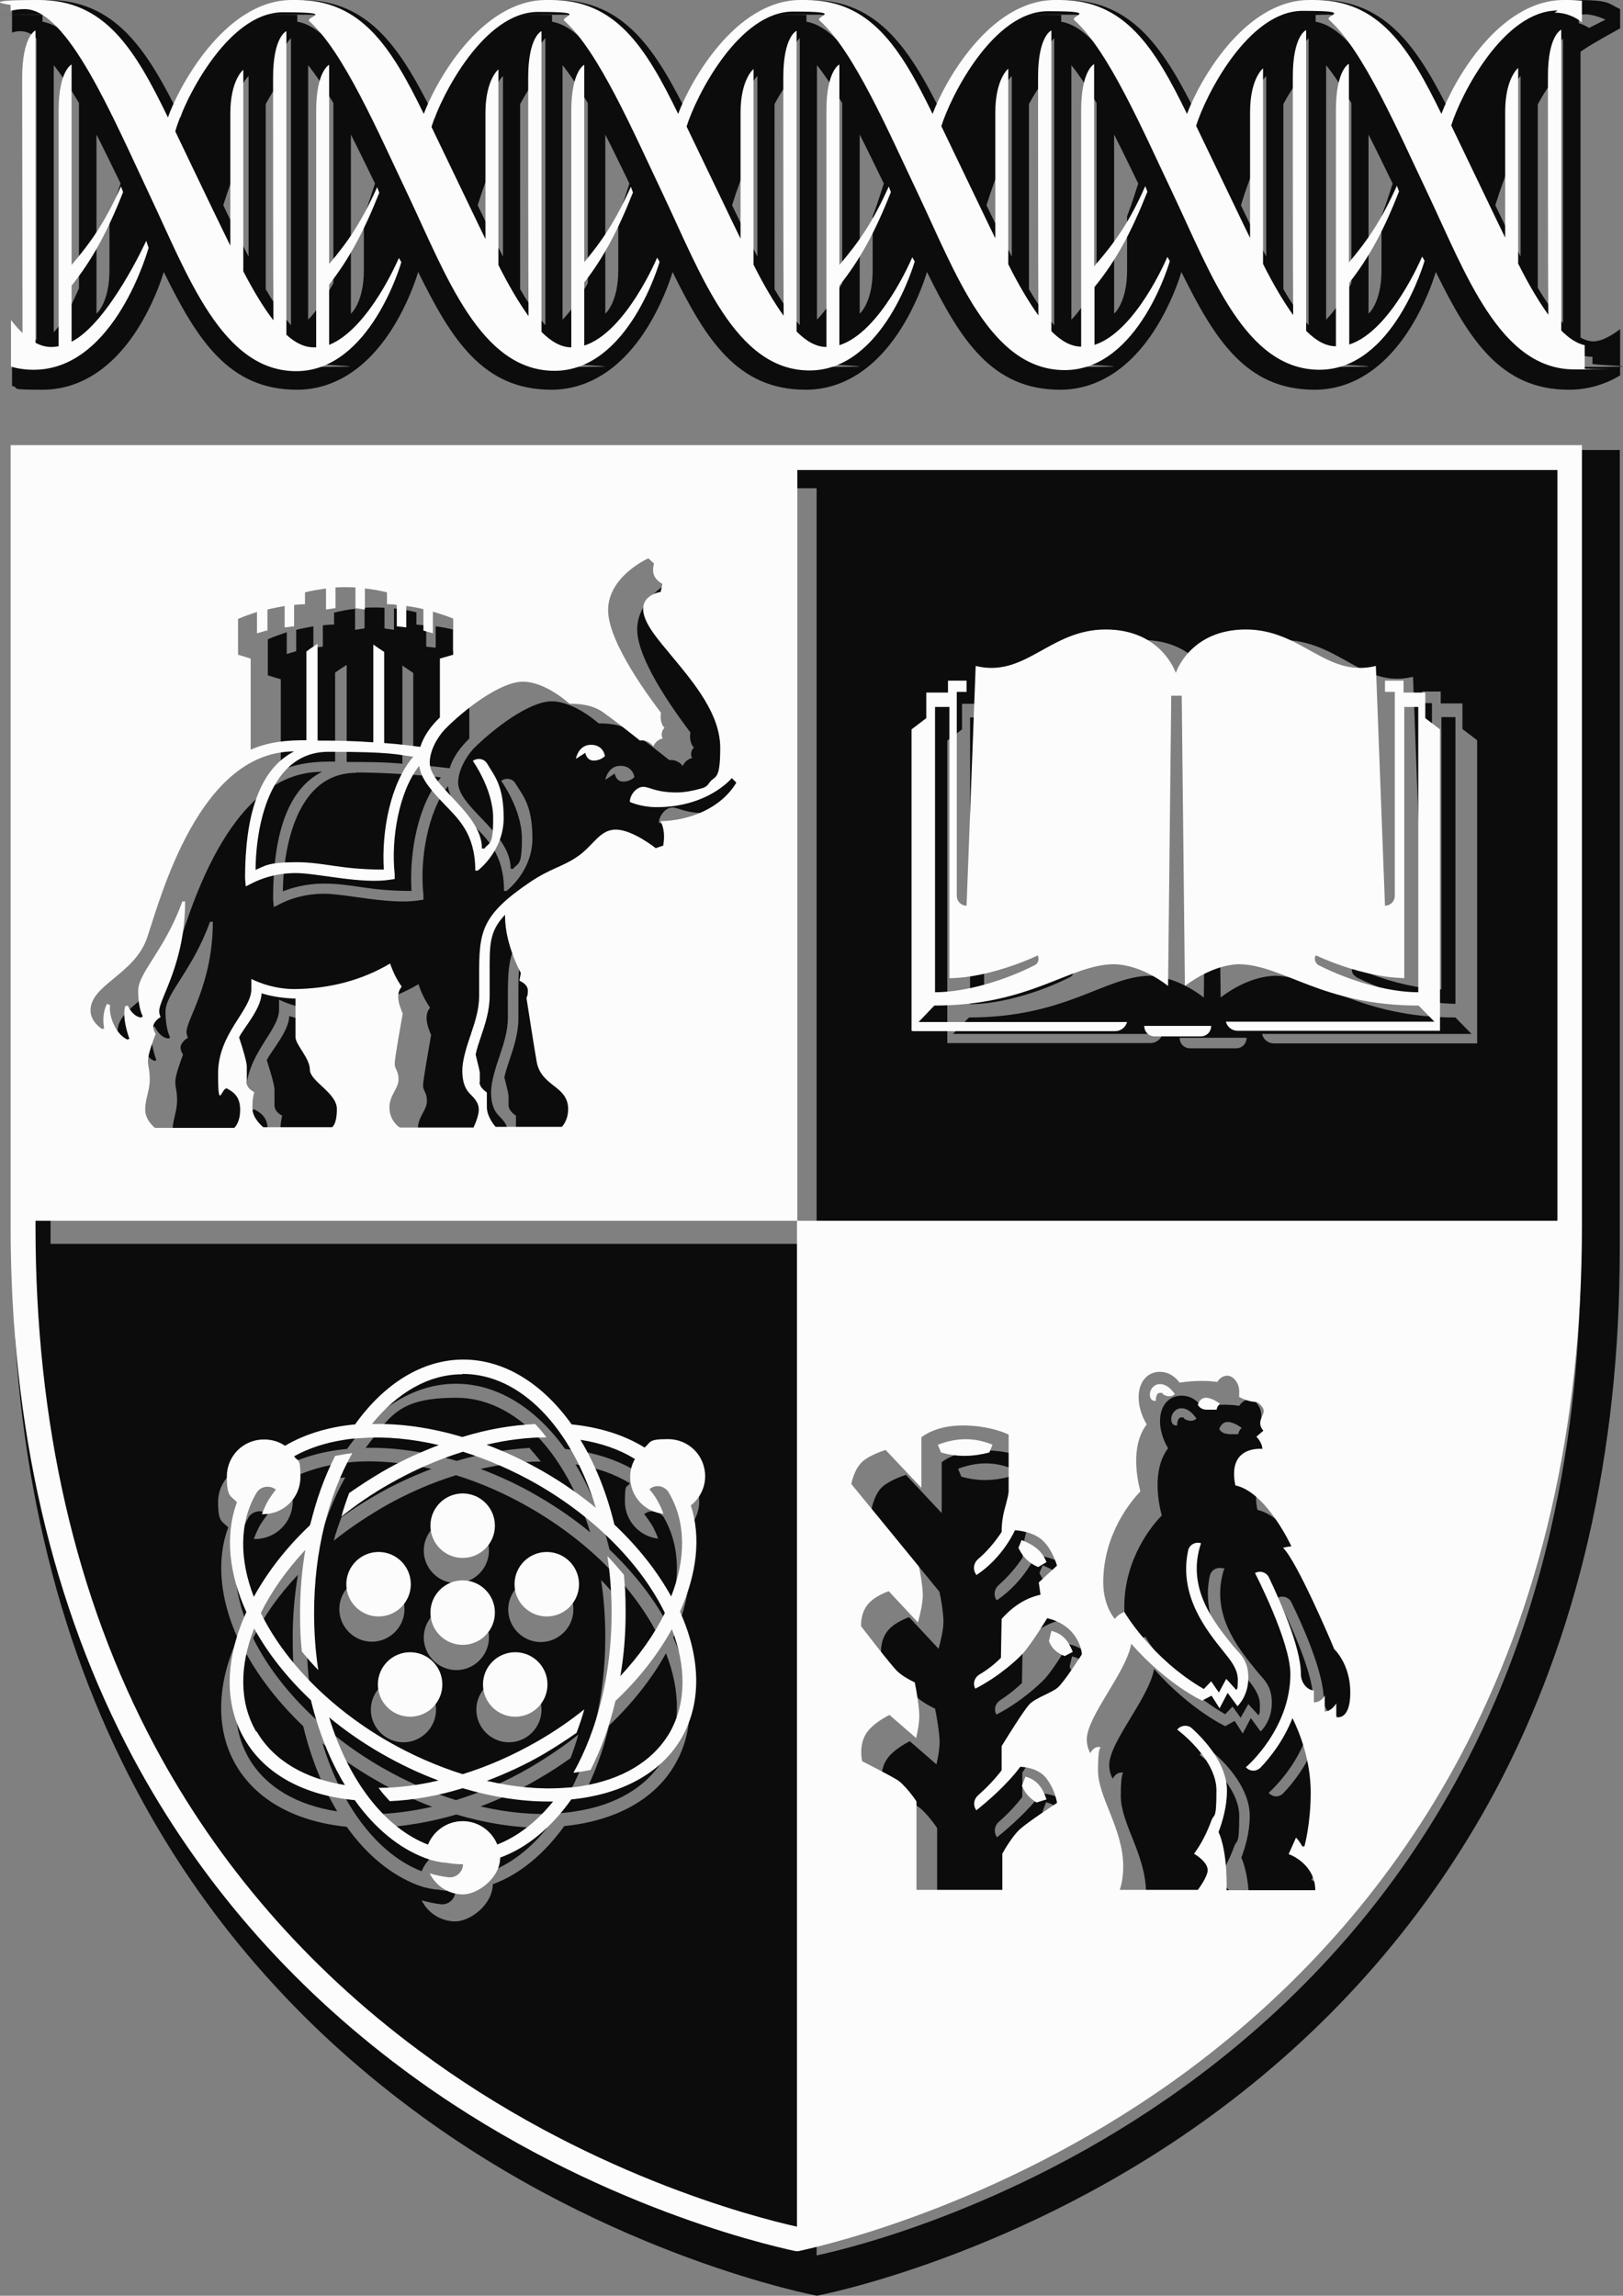
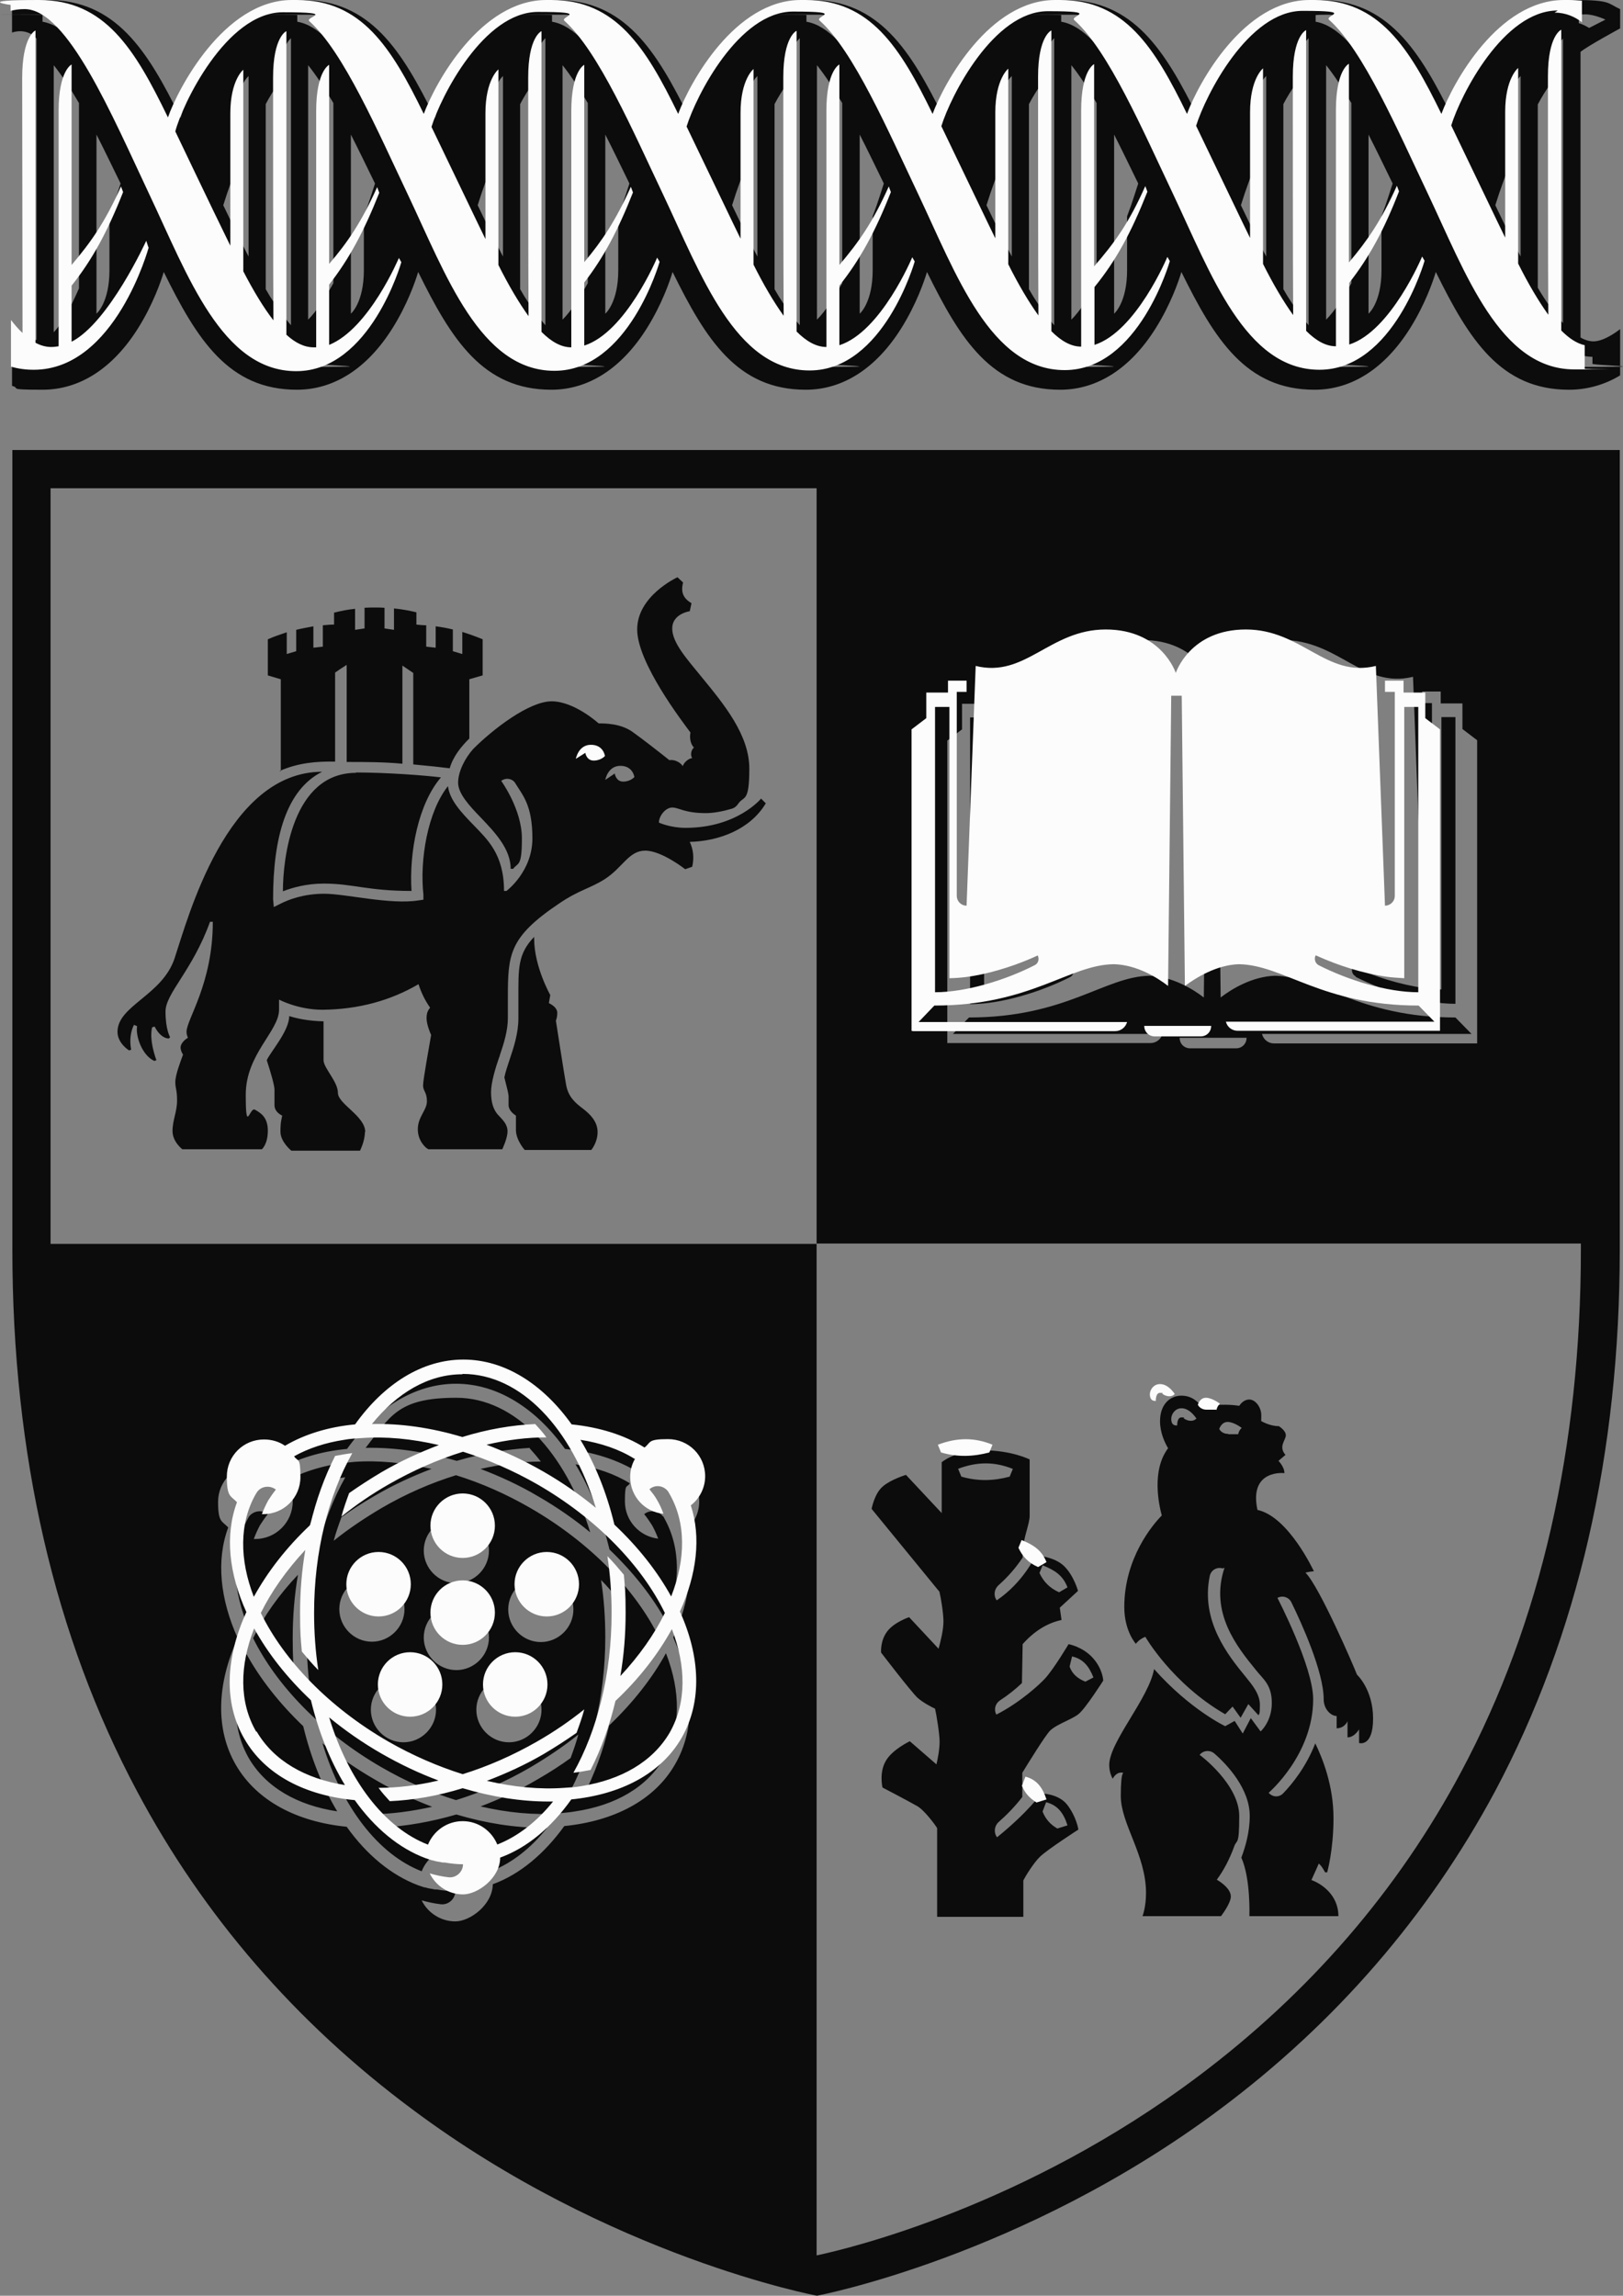
<svg xmlns="http://www.w3.org/2000/svg" version="1.1" viewBox="0 0 463.15 655">
  <rect x="0" y="0" width="463.15" height="655" fill="#808080" stroke="none" />
  <style>
    .crest_positive { fill: #0c0c0c; }
    .crest_negative { fill: #fdfcfc; }
    @media (prefers-color-scheme: dark) {
      .crest_positive { display: none; }
    }
    @media (prefers-color-scheme: light) {
      .crest_negative { display: none; }
    }
  </style>
  <path class="crest_positive" d="m104.13 323c0 2.6-1.4 5.3-1.4 5.3h-19.6s-3.1-2.5-3.1-5.4 0.3-3.4 0.5-4.6c-1-0.5-2.2-1.4-2.2-3v-4.4c0-1.2-1-4.7-2.2-8.4 0.9-2.2 6.4-8.3 6.4-12.6 1.9 0.6 5.2 1.4 9.8 1.5v11.1c0 2.2 4.1 6.1 4.1 9.3s7.8 6.6 7.8 11.2zm-24.4-103c5.4-2.4 10.7-2.8 15.9-2.7v-25.4c1.1-0.8 2.2-1.5 3.3-2.2v27.7c5.4 0 10.5 0 15.9 0.5v-28c1 0.7 2.1 1.4 3.1 2.1v26.1c4.4 0.4 8 0.8 10.4 1.1 1-3.4 3.2-6.1 5.6-8.5v-16.9l3.8-1.1v-10.3c-1.9-0.8-3.9-1.5-5.8-2.1v6.3l-2.7-0.8v-6.2c-1.6-0.4-3.3-0.7-4.9-0.9v6.1l-2.7-0.3v-6.1c-0.9 0-1.9-0.1-2.8-0.2v-3.5c-2.1-0.5-4.2-0.9-6.4-1.1v6.1l-2.7-0.4v-5.9c-1.9-0.1-3.8-0.1-5.7 0v5.9l-2.7 0.4v-6c-2 0.2-4 0.6-6 1.1v3.4c-1.1 0-2.1 0.1-3.2 0.2v6.1l-2.7 0.3v-6.1c-1.6 0.3-3.3 0.6-4.9 1v6.1l-2.7 0.8v-6.2c-1.8 0.6-3.6 1.2-5.4 2v10.3l3.7 1.1v26.2zm21.9 0.5c-18.3 0-20.9 24.7-20.9 33.8 2.6-1 6.6-2.2 11.7-2.2 8.2 0 12.5 2.1 25 2.1-0.7-11 1.9-24.8 8.4-32.4-4.8-0.6-15.6-1.4-24.3-1.4zm115.6 7.4 1.3 1.3c-4.4 7.4-13.3 10.8-21.7 11 1 2.1 1.3 4.5 0.7 7.1l-2 0.7s-6.7-5.3-11.4-5.3-6.4 4.8-11.5 8.1c-4.2 2.7-7.4 3.1-13.1 7-14.3 9.6-14.6 14.5-14.6 26.9v5.7c0 3.6-1.1 7.2-2.3 10.7 0 0.2-0.1 0.4-0.2 0.6-1 2.9-2.3 7.1-2.3 9.9s0.6 5.1 2.2 6.7c1.2 1.3 2.5 2.5 2.5 4.5s-1.5 5.1-1.5 5.1h-21.1l-0.3-0.2c-0.1 0-2.7-1.9-2.7-5.5s2.6-5.4 2.6-8-1.1-2.9-1.1-4.5 1.8-11.5 2.3-14.4c-0.4-0.9-1.3-3.1-1.3-4.8s0.5-2.3 1-3c-1.4-2-2.5-4.2-3.3-6.7-8 4.7-17.2 7.2-27.4 7.3-7 0-12.4-2.9-12.4-2.9v2.9c0 6.1-9.5 12.7-9.5 24.2s1.1 3.5 2.6 4.3c1.6 0.9 3.7 2.1 3.7 6s-1.7 5.3-1.7 5.3h-22.7s-2.8-2.1-2.8-5.2 1.3-5.5 1.3-8.7-0.5-3.3-0.5-5.3 1.5-5.9 2.2-7.8c-0.3-0.5-0.7-1.2-0.7-2.1s1-2.1 2.1-2.7c-0.2-0.5-0.4-1-0.4-1.7 0-3.6 7.5-13.7 7.5-31.4h-0.8c-5 13.9-12.7 20.4-12.7 25.6s1.3 7.3 1.3 7.3l-0.3 0.4c-1.6 0-3.1-1.4-4.1-3.4l-0.7 0.2s-1.1 2.9 1.2 9.4l-0.6 0.2c-3.7-1.7-5.4-7.5-4.9-9.9l-0.9-0.4c-1 2-1.3 4.5-0.8 7.1l-0.6 0.2s-3.3-2-3.3-5.3c0-7.5 12.8-10.4 16.3-21 3.8-11.4 14.8-53.2 42.1-53.2-10.2 5.1-14 18.7-14 36.3l0.2 2.3 2-1c2-1 6.3-2.8 12.4-2.8s18.8 3.2 26.9 1.9l1.4-0.2v-1.4c-1.1-10 1.2-23.7 7-31 0.5 4 3.8 7.5 7.3 11.1 3.8 4 8.7 8.2 8.7 18.8h0.7s7.4-5.5 7.4-15-2.8-12.3-4.8-15.6c-0.8-1.5-2.8-1.8-4.1-0.8 0 0 5.9 8.1 5.9 16.4s-1.1 6.8-2.5 8.7h-0.7c0-5.7-4.5-10.4-8.5-14.6-3.4-3.5-6.5-6.9-6.5-10s1.9-6.9 4.3-9.6c5.6-5.6 15.9-13.6 22.4-13.6s13.4 6.3 13.4 6.3c1.8 0 6.1 0 9.5 2.3 3.1 2.2 8.2 6.2 10.7 8.2 1.3-0.3 3.2 0.6 3.8 1.7 0.3-1 1.6-2.2 2.7-2.3-0.6-0.8-0.3-2.4 0.5-3-1-1-1.3-2.8-1-4.3-2.3-3.1-15.2-19.9-15.2-29.4s11.1-14.7 11.5-14.9l1.6 1.5c-0.7 2.7 0 4.5 2.4 5.9l-0.5 2.3c-0.2 0-5 0.8-5 4.9s4.1 8.6 8.5 14c6.3 7.7 13.5 16.4 13.5 26s-1.5 7.8-3 9.8c-0.5 0.7-1 1.4-2.2 1.7-2.4 0.7-5 1.2-7.2 1.2-6.1 0-7.7-1.6-9.6-1.6s-3.8 2.4-3.8 4.3c0 0 3.2 1.5 7.6 1.5 14.8 0 21.6-8.4 21.6-8.4zm-36.2-6.2s-0.4-3.2-4-3.2-4.3 4-4.3 4l2.7-1.8s0.3 2.3 2.4 2.3 3.2-1.3 3.2-1.3zm-14.7 94.6c-2.1-1.6-4.2-3.3-4.8-6.9-0.6-3.3-2.5-15.7-2.9-18.2 0.2-0.5 0.4-1.2 0.4-2.2 0-1.4-1.4-2.3-2.4-2.8l0.4-2.3s-4.6-8.1-4.6-16.1v-0.5c-4.7 4.9-4.5 9-4.5 17.5v5.8c0 4.1-1.3 8.2-2.5 11.7-0.6 1.8-1.2 3.6-1.5 5.1 0.7 2.7 1.2 4.8 1.2 5.3v2.6c0 1.4 1.3 2.5 2.1 3v4.1c0 2.9 2.5 5.7 2.5 5.7h19s1.8-2.1 1.8-5.1-2.1-5.1-4.2-6.7zm101.8 137.9-19.4-23.7s0.8-4.4 3.2-6.4c2.3-2 6.6-3.3 6.6-3.3l10.2 10.9v-14.5s3.8-3.4 11.9-3.4 13.2 2.6 13.2 2.6v16.1c0 1.1-0.4 2.5-0.8 4-0.6 2.1-1.2 4.5-1.2 7.9-2 3-4.3 5.6-6.9 7.9-1.2 1.1-1.5 2.9-0.5 4.3 7.7-5.2 11.1-12.8 11.1-12.8s5.2 0.2 8.1 3c2.8 2.7 4 7.1 4 7.1l-5.2 4.8 0.5 3.5c-4.2 0.9-7.9 3.3-11.1 6.9l-0.2 11.1c-1.9 1.8-3.9 3.4-6.2 4.9-1.4 0.9-1.9 2.6-1.1 4.1 7-3.6 12.4-8.7 13.8-10.2 2.6-2.8 6.8-9.9 6.8-9.9s4 0.7 6.9 3.9 3 6.5 3 6.5-5.1 8-7 9.5c-0.8 0.7-2.1 1.3-3.5 2-1.7 0.8-3.7 1.8-4.7 2.8-1.5 1.6-6 8.9-7.9 12v6.9c-2 2.6-4.3 5-6.8 7.2-1.2 1.1-1.4 3-0.4 4.3 9-7.3 12.6-12.5 12.6-12.5s4.9 0 7.4 3.2c2.7 3.5 3.2 7.1 3.2 7.1s-8.7 5.6-10.9 7.7c-1.8 1.7-4.2 5.6-4.8 6.8v10.4h-24.6v-25.3c-0.5-0.9-3.7-5.2-5.7-6.3-2.8-1.6-9.9-5.3-9.9-5.3s-1-4.2 0.9-7.5c1.8-3.3 6.9-5.7 6.9-5.7l7.6 6.6c0.4-1.7 0.9-4.3 0.9-6.5s-0.9-7.7-1.3-9.4c-1.1-0.5-3.4-1.7-5-3.1-1.9-1.8-10.4-12.9-10.4-12.9s-0.3-3.4 1.8-6.1c2-2.6 6.2-4 6.2-4l8.4 9c0.6-2.1 1.4-5.4 1.4-7.8s-0.8-7.1-1.1-8.2zm29.4 62.7c0.8 2 2.1 3.6 4.2 4.8l2.9-0.9c-1.2-3.8-3-5.8-6.1-6.6l-1 2.6zm7.7-41.4c0.7 2 2.2 3.4 4.5 4.3l2.3-1.2c-1.3-3.3-3-5.3-6.1-6zm-8.6-26.7c1.1 2.4 2.9 4.3 5.6 5.5l2.4-1.4c-1.3-3.4-3.6-4.9-7.1-6.3zm-23.2-29.7 0.9 2.2c4.8 1.4 9.4 1.2 13.8 0l0.9-2.2c-5.2-2.1-10.2-2.1-15.7 0zm-122.3-5.9c1.1 1.2 2.2 2.5 3.2 3.8-5.5 0-11.3 0.8-17.2 2.1 5.5 2.1 11 4.6 16.4 7.8 5.4 3.1 10.4 6.6 14.9 10.3-6.9-22.7-21.4-38.4-38.2-38.4s-18.8 5.3-25.9 14.3c8.1-0.2 17 1.1 26 3.7 7.2-2.1 14.2-3.3 20.9-3.7zm155-137.3c-2.1 1-4.4 1.9-6.6 2.7-6 2.1-12.4 3.6-18.7 3.8v-77.7h-4v81.8c8.9 0 20.2-3.5 28.5-7.7 1-0.5 1.4-1.8 0.9-2.8zm-235.8 196c-4.1 10.7-4.2 21.1 0.6 29.6 4.9 8.5 14 13.6 25.3 15.3-4.2-7-7.5-15.2-9.7-24.3-6.8-6.5-12.3-13.5-16.2-20.6zm316.5-193.2c8.3 4.2 19.4 7.7 28.5 7.7v-81.8h-4v77.7c-1.6 0-3.3-0.1-4.9-0.4-7-1-14-3.2-20.4-6.1-0.5 1-0.2 2.3 0.9 2.8zm-197.7 153.9c-1.2-1.6-3.7-1.9-5.3-0.6 0.8 1 1.5 2 2.2 3.1 0.7 1.2 1.3 2.6 1.8 3.9-5.3-0.6-9.5-5.1-9.5-10.6s0.5-3.7 1.4-5.2c-4.4-2.7-9.6-4.5-15.5-5.4 4.2 7 7.5 15.2 9.7 24.3 6.8 6.5 12.3 13.5 16.2 20.6 4.1-10.7 4.2-21.1-0.6-29.6-0.1-0.2-0.2-0.4-0.3-0.5zm-185.8-304.2h458.9v228.1c0 58.3-12 110.3-35.6 154.6-19 35.4-45.4 66-78.5 90.7-56.5 42.2-115 53.2-115 53.2s-59-11-115.5-53.2c-33.2-24.7-59.6-55.2-78.5-90.7-23.6-44.2-35.6-96.2-35.6-154.6v-228.1zm192.1 308.4c2.5-1.9 4.1-5 4.1-8.4 0-5.9-4.8-10.7-10.7-10.7s-4.9 0.9-6.7 2.4c-5.8-3.6-12.9-5.9-20.9-6.7-8.2-11.5-19.2-18.6-31.1-18.6s-22.8 7-31.1 18.6c-7.6 0.7-14.4 2.8-20.1 6.2-1.7-1.2-3.8-1.8-6-1.8-5.9 0-10.7 4.8-10.7 10.7s1.1 5.4 2.9 7.3c-3.5 9.4-2.3 20.5 2.7 31.6-5.9 12.9-6.5 25.9-0.5 36.2s17.5 16.2 31.6 17.6c5.7 8 12.7 13.8 20.4 16.7l1.8 0.6h0.2c0.6 0.2 1.1 0.3 1.7 0.4 0.4 0 0.8 0.2 1.2 0.2h0.5c1.7 0.3 3.5 0.5 5.2 0.5 0 2.2-2 4-4.2 3.7-1.8-0.2-3.6-0.6-5.4-1.1 1.7 3.5 5.4 6 9.6 6s10.6-4.7 10.7-10.6c7.7-2.8 14.7-8.7 20.4-16.6 14.1-1.4 25.7-7.3 31.6-17.6 6-10.3 5.3-23.3-0.5-36.2 4.8-10.6 6.1-21.3 3.1-30.5zm74.9-225.7v86.5h58c1.6 0 3-1.1 3.4-2.6h-59.8l4.6-4.7c27.7 0 38.7-11.7 51.5-11.9 6.5 0.2 12.4 3.8 15.5 6.2l0.9-83.2h3l0.9 83.2c3.1-2.4 9-6 15.5-6.2 12.8 0.2 23.8 11.9 51.5 11.9l4.6 4.7h-59.8c0.4 1.6 1.8 2.7 3.4 2.7h58v-86.5l-4.2-3.2v-7.3h-6.2v-3.4h-5.3v3.3h2.8v58.4c0 1.6-1.3 2.8-2.8 2.8l-2.6-68.7c-14.3 3.5-21.2-10.5-37.3-10.5s-20 12.4-20 12.4-4-12.4-20-12.4-23 13.9-37.3 10.5l-2.6 68.7c-1.6 0-2.8-1.3-2.8-2.8v-58.4h2.8v-3.2h-5.3v3.4h-6.2v7.3l-4.2 3.2zm66.3 85c0 1.7 1.3 3 3 3h13.1c1.7 0 3-1.3 3-3h-19.2zm-322.2 58.8h218.6v288.6c9.5-2 59.6-14.1 108.9-51.1 31.7-23.8 57-53 75.1-87 22.7-42.5 34.1-92.6 34.1-149v-1.6h-218.1v-215.5h-218.6v215.5zm115.8 162.8c-7.2 2.1-14.2 3.3-20.9 3.7-1.1-1.2-2.2-2.5-3.2-3.8 5.5 0 11.3-0.8 17.2-2.1-5.5-2.1-11-4.6-16.4-7.8-5.4-3.1-10.4-6.6-14.9-10.3 5.5 18.1 15.9 31.7 28.3 36.5 1.6-4 5.4-6.8 9.9-6.8s8.4 2.8 9.9 6.8c5.9-2.3 11.4-6.6 16-12.4h-1.4c-7.7 0-16.1-1.3-24.5-3.8zm59.9-45.8c4.1 10.7 4.2 21.1-0.6 29.6-4.9 8.5-14 13.6-25.3 15.3-1.6 0.3-3.3 0.4-5 0.6-6.8 0.5-14.3-0.2-22.1-2 5.5-2.1 11-4.6 16.4-7.8 3.3-1.9 6.4-3.9 9.3-6 0.8-2.2 1.6-4.4 2.2-6.7-4.1 3.3-8.7 6.4-13.6 9.3-7 4.1-14.2 7.2-21.3 9.4-7.1-2.2-14.2-5.3-21.3-9.4-17.1-9.9-29.9-23.3-36.6-36.8 3-6.2 7.3-12.3 12.8-18.1-1 5.8-1.5 11.9-1.5 18.1s0.2 7.4 0.5 11c1.5 1.8 3 3.6 4.7 5.3-0.8-5.2-1.2-10.7-1.2-16.4 0-17.6 4.2-33.7 11-45.8-1.7 0.2-3.3 0.5-4.9 0.8-3 5.9-5.4 12.6-7.2 19.8-6.8 6.5-12.3 13.5-16.2 20.6-4.1-10.7-4.2-21.1 0.6-29.6 0.1-0.2 0.2-0.4 0.3-0.5 1.3-1.6 3.7-1.9 5.3-0.6-0.8 1-1.5 2-2.2 3.1-0.7 1.3-1.3 2.6-1.8 4h0.4c5.9 0 10.7-4.8 10.7-10.7s-0.7-4.2-1.8-5.9c4.2-2.3 9-3.9 14.3-4.8 1.6-0.3 3.3-0.4 5-0.6 6.8-0.5 14.3 0.2 22.1 2-5.5 2.1-11 4.6-16.4 7.8-3.3 1.9-6.4 3.9-9.3 6-0.8 2.2-1.6 4.4-2.2 6.7 4.1-3.3 8.7-6.4 13.6-9.3 7-4.1 14.2-7.2 21.3-9.4 7.1 2.2 14.2 5.3 21.3 9.4 17.1 9.9 29.9 23.3 36.6 36.8-3 6.2-7.3 12.3-12.8 18.1 1-5.8 1.5-11.9 1.5-18.1s-0.2-7.4-0.5-11c-1.5-1.8-3-3.6-4.7-5.3 0.8 5.2 1.2 10.7 1.2 16.3 0 17.6-4.2 33.7-11 45.8 1.7-0.2 3.3-0.5 4.9-0.8 3-5.9 5.5-12.6 7.2-19.8 6.8-6.5 12.3-13.5 16.2-20.6zm-69.2-29.5c0 5.1 4.2 9.3 9.3 9.3s9.3-4.2 9.3-9.3-4.2-9.3-9.3-9.3-9.3 4.2-9.3 9.3zm-14.8 26c5.1 0 9.3-4.2 9.3-9.3s-4.2-9.3-9.3-9.3-9.3 4.2-9.3 9.3 4.2 9.3 9.3 9.3zm18.3 19.4c0-5.1-4.2-9.3-9.3-9.3s-9.3 4.2-9.3 9.3 4.2 9.3 9.3 9.3 9.3-4.2 9.3-9.3zm15.1-20.6c0-5.1-4.2-9.3-9.3-9.3s-9.3 4.2-9.3 9.3 4.2 9.3 9.3 9.3 9.3-4.2 9.3-9.3zm15 20.6c0-5.1-4.2-9.3-9.3-9.3s-9.3 4.2-9.3 9.3 4.2 9.3 9.3 9.3 9.3-4.2 9.3-9.3zm9.1-28.6c0-5.1-4.2-9.3-9.3-9.3s-9.3 4.2-9.3 9.3 4.2 9.3 9.3 9.3 9.3-4.2 9.3-9.3zm287.4-444.5v81.6c1.2 0.7 2.5 1.1 3.7 1.1 3.3 0 7.6-3.5 7.6-3.5v13.2c-4.4 2.7-9.5 4.1-14.6 4.1-19.5 0-28.5-14.3-38-33.6-0.8 2.7-3.1 9.3-7.3 16-7.2 11.5-16.7 17.6-27.3 17.6-19.5 0-28.5-14.3-38-33.6-0.8 2.7-3.1 9.3-7.3 16-7.2 11.5-16.7 17.6-27.3 17.6-19.5 0-28.5-14.3-38-33.6-0.8 2.7-3.1 9.3-7.3 16-7.2 11.5-16.7 17.6-27.3 17.6-19.5 0-28.5-14.3-38-33.6-0.8 2.7-3.1 9.3-7.3 16-7.2 11.5-16.7 17.6-27.3 17.6-19.5 0-28.5-14.3-38-33.6-0.8 2.7-3.1 9.3-7.3 16-7.2 11.5-16.7 17.6-27.3 17.6-19.5 0-28.5-14.3-38-33.6-0.8 2.7-3.1 9.3-7.3 16-7.2 11.5-16.7 17.6-27.3 17.6-10.6 0-6-0.4-8.7-1.1v-15.3s3.4 1.9 7 2.2v-86c-3-3.3-7-1.7-7-1.7v-7.3c3.2-1.3 6.6-2 10.1-2 19.5 0 28.5 14.3 38 33.6 0.8-2.7 3.1-9.3 7.3-16 7.2-11.5 16.7-17.6 27.3-17.6 19.5 0 28.5 14.3 38 33.6 0.8-2.7 3.1-9.3 7.3-16 7.2-11.5 16.7-17.6 27.3-17.6 19.5 0 28.5 14.3 38 33.6 0.8-2.7 3.1-9.3 7.3-16 7.2-11.5 16.7-17.6 27.3-17.6 19.5 0 28.5 14.3 38 33.6 0.8-2.7 3.1-9.3 7.3-16 7.2-11.5 16.7-17.6 27.3-17.6 19.5 0 28.5 14.3 38 33.6 0.8-2.7 3.1-9.3 7.3-16 7.2-11.5 16.7-17.6 27.3-17.6 19.5 0 28.5 14.3 38 33.6 0.8-2.7 3.1-9.3 7.3-16 7.2-11.5 16.7-17.6 27.3-17.6s9.5 0.9 13.2 2.6v5.5s-9.4 5.1-11.3 6.7zm-12.2 67.4c2.3 3.9 4.8 7.4 7.2 10.1v-81.2s-3.7 3.1-3.7 12.4v0.7c-1.2 1.7-2.4 3.6-3.5 5.7v52.4zm-12.1-23.5c2.1 4.3 4.5 9.5 7.2 14.6v-51.5s-3.7 3.1-3.7 12.4v14.4c-0.9 2.3-1.7 4.6-2.4 6.6l-1.1 3.4zm-60.5 23.9c3 5.4 7.2 10.3 7.2 10.3v-81.9s-3.7 3.1-3.7 12.4v0.7c-1.2 1.7-2.4 3.6-3.5 5.7zm-12.1-23.9c2.2 4.6 4.7 9.8 7.2 14.6v-51.5s-3.7 3.1-3.7 12.4v14.4c-0.9 2.3-1.7 4.6-2.4 6.6l-1.1 3.4zm-60.5 23.9c3 5.4 7.2 10.3 7.2 10.3v-81.9s-3.7 3.1-3.7 12.4v0.7c-1.2 1.7-2.4 3.6-3.5 5.7zm-12.1-23.9c2.2 4.6 4.7 9.8 7.2 14.6v-51.5s-3.7 3.1-3.7 12.4v14.4c-0.9 2.3-1.7 4.6-2.4 6.6l-1.1 3.4zm-60.5 23.9c3 5.4 7.2 10.3 7.2 10.3v-81.9s-3.7 3.1-3.7 12.4v0.7c-1.2 1.7-2.4 3.6-3.5 5.7zm-12.1-23.9c2.2 4.6 4.7 9.8 7.2 14.6v-51.5s-3.7 3.1-3.7 12.4v14.4c-0.9 2.3-1.7 4.6-2.4 6.6l-1.1 3.4zm-60.5 23.9c3 5.4 7.2 10.3 7.2 10.3v-81.9s-3.7 3.1-3.7 12.4v0.7c-1.2 1.7-2.4 3.6-3.5 5.7zm-12.1-23.9c2.2 4.6 4.7 9.8 7.2 14.6v-51.5s-3.7 3.1-3.7 12.4v14.4c-0.9 2.3-1.7 4.6-2.4 6.6l-1.1 3.4zm-60.5 23.9c3 5.4 7.2 10.3 7.2 10.3v-81.9s-3.7 3.1-3.7 12.4v0.7c-1.2 1.7-2.4 3.6-3.5 5.7zm-12.1-23.9c2.2 4.6 4.7 9.8 7.2 14.6v-51.5s-3.7 3.1-3.7 12.4v14.4c-0.9 2.3-1.7 4.6-2.4 6.6l-1.1 3.4zm-45.6 42.5c-1.3 0.2-2.8 0.4-4.3 0.4-2.7 0-5.1-0.6-6.8-1.1v3.9s2.7 0.7 4.8 0.7c3.5 0 6.1-1.7 6.1-1.7v-2.1zm4.4-71.7c-2.4-4.1-4.8-7.8-7.2-10.8v76.2c2.5-2.6 4.9-7.3 7.2-12.5zm11.9 23c-2.3-4.7-4.6-9.5-6.9-14v51.1s3.7-3.1 3.7-12.4v-15.4c0.8-2.1 1.5-4.1 2.1-6l1.1-3.4zm56.7 49.4c-27.1 0-41.9-97.6-75.5-97.6s-2.4 0-3.5 0.1v1.9c24.6 4.1 42.3 98.5 72.8 98.5 30.5 0 4.5-0.4 6.2-1zm4-72.4c-2.4-4.1-4.8-7.8-7.2-10.8v72.6c2.4-2.4 4.8-6.1 7.2-10.4v-51.5zm11.9 23c-2.3-4.7-4.6-9.5-6.9-14v51.1s3.7-3.1 3.7-12.4v-15.4c0.8-2.1 1.5-4.1 2.1-6l1.1-3.4zm56.8 49.4c-27.1 0-41.9-97.6-75.5-97.6-33.6 0-2.4 0-3.5 0.1v1.9c24.6 4.1 42.3 98.5 72.8 98.5s4.5-0.4 6.2-1zm3.9-72.4c-2.4-4.1-4.8-7.8-7.2-10.8v72.6c2.4-2.4 4.8-6.1 7.2-10.4v-51.5zm11.9 23c-2.3-4.7-4.6-9.5-6.9-14v51.1s3.7-3.1 3.7-12.4v-15.4c0.8-2.1 1.5-4.1 2.1-6l1.1-3.4zm56.9 49.4c-27.1 0-41.9-97.6-75.5-97.6s-2.4 0-3.5 0.1v1.9c24.6 4.1 42.3 98.5 72.8 98.5s4.5-0.4 6.2-1zm3.8-72.4c-2.4-4.1-4.8-7.8-7.2-10.8v72.6c2.4-2.4 4.8-6.1 7.2-10.4v-51.5zm11.9 23c-2.3-4.7-4.6-9.5-6.9-14v51.1s3.7-3.1 3.7-12.4v-15.4c0.8-2.1 1.5-4.1 2.1-6l1.1-3.4zm56.9 49.4c-27.1 0-41.9-97.6-75.5-97.6s-2.4 0-3.5 0.1v1.9c24.6 4.1 42.3 98.5 72.8 98.5s4.5-0.4 6.2-1zm3.8-72.4c-2.4-4.1-4.8-7.8-7.2-10.8v72.6c2.4-2.4 4.8-6.1 7.2-10.4v-51.5zm11.9 23c-2.3-4.7-4.6-9.5-6.9-14v51.1s3.7-3.1 3.7-12.4v-15.4c0.8-2.1 1.5-4.1 2.1-6l1.1-3.4zm57 49.4c-27.1 0-41.9-97.6-75.5-97.6s-2.4 0-3.5 0.1v1.9c24.6 4.1 42.3 98.5 72.8 98.5s4.5-0.4 6.2-1zm3.8-72.4c-2.4-4.1-4.8-7.8-7.2-10.8v72.6c2.4-2.4 4.8-6.1 7.2-10.4v-51.5zm11.8 23c-2.3-4.7-4.6-9.5-6.9-14v51.1s3.7-3.1 3.7-12.4v-15.4c0.8-2.1 1.5-4.1 2.1-6l1.1-3.4zm-18.5-48.2c-1.3 0-2.4 0-3.5 0.1v1.9c24.6 4.1 42.3 98.5 72.8 98.5s4.5-0.4 6.2-1v-1.9c-27.1 0-41.9-97.6-75.5-97.6zm74.5 3.8 4.7-2.4s-3.1-1.5-5.7-1.5-1.9 0.2-1.9 0.2v2.3c1 0.3 2 0.8 3 1.4zm-104.5 439.5c-1.6-0.5-3.3 0.4-3.7 2.1-2.7 12.9 5.3 22.8 10.3 28.9 1.7 2.1 4 4.8 4 7.9s-0.2 2.4-0.4 3l-2.9-3.2-2.2 3.9-2.3-3.2-2.1 2.2c-15.1-8.7-22.8-22.1-22.8-22.1-1 0.4-1.9 1-2.7 2 0 0-3.3-3.6-3.3-10.5 0-14 8.2-23.6 10.7-26.1-0.8-3-3-12.8 1.8-19.2-0.9-1.5-2.3-4.4-2.3-7.7 0-5 3-7.3 6.1-7.3s4.8 1.9 5.8 3.1c0 0 5.6-1 10.7-0.2 0.3-0.4 1.2-1.8 2.9-1.8s3.4 2.2 3.4 4.5-0.1 1.6-0.1 1.6 2.4 1.5 5.1 1.5c0 0 2 1.2 2 2.6s-2.2 3.2-0.1 5.6l-2 1.7s1.7 1.7 1.7 3.5c0 0-10.2-1.2-7.7 10.5 8.9 1.9 16.1 17.5 16.1 17.5s-1.3 0.1-2.4 0.4c3.9 3.8 13.8 26.7 14.7 29.1 0 0 4.6 4.2 4.6 12.5s-4 7-4 7v-3.9s-1.3 2.3-3.3 2.3v-4.6s-0.8 2-3.1 2v-3.5c-1.6 0-3.7-1.9-3.7-4.8 0-7.8-6.3-21.7-9.2-27.6-0.7-1.5-2.5-2.1-4-1.3 0 0 10.2 19.6 10.2 28.9 0 15.8-12.6 26.6-12.7 26.7 1.1 1.3 3 1.4 4.2 0.1 2.5-2.6 6.5-7.5 9.1-14.2 2.1 4.3 5.2 12.1 5.2 21.3s-1.8 15.5-1.8 15.5h-0.6s-0.9-1.8-1.8-2.5c0 0-0.9 2.1-2.1 4.7 2.8 1 7.7 4.2 7.7 10.3h-25.4s0.4-10.7-2.3-16.7c1.1-2.9 2.4-7.2 2.4-11.9 0-7.7-6.4-14.6-10.1-17.8-1.3-1.1-3.2-0.9-4.2 0.4 0.1 0 11.3 8.4 11.3 17.4s-0.7 6.4-1.5 8.9c-1.3 3.5-2.9 6.6-4.9 9.3 1.7 1 4 2.8 4 4.8s-2.8 5.6-2.8 5.6h-22.4s1-2.5 1-6.6c0-10.9-7.2-19.7-7.2-27.7s1-6.5 1-6.5c-2.2-0.8-3.3 1.6-3.3 1.6s-1-1.6-1-3.9c0-6.6 11.3-19 12.8-27.4 10.3 11.6 20.3 16.3 20.3 16.3l2.7-1.5 2.3 3.6 2.3-4.4 2.8 3.8s3.2-2.8 3.2-8.1-2.5-6.8-4.6-9.5c-5.3-6.5-13.2-16.3-8.9-29.1zm-7.6-42.9c-1-1.4-2.4-2.8-4.2-2.8s-2.9 1.7-2.9 3 0.5 2 1.7 1.9c0 0-0.1-2.3 1.2-2.3s0.5 0.1 0.7 0.3c1.1 0.8 2.7 1 3.6 0zm9.2 4.6h2.8c0.2-0.8 0.4-1.2 1-1.8 0 0-2.2-1.7-4-1.7s-2.4 2-2.4 2 0.6 1.4 2.5 1.4z" />
  <g class="crest_negative" transform="translate(-220.97 -224.1)">
-     <path class="st0" d="m224 573.9c0 57.4 11.8 108.4 35 151.8 18.6 34.7 44.5 64.6 77 88.8 50.1 37.4 102.2 49.8 112.1 51.9h0.3 0.3c9.8-2.1 61.4-14.5 111.7-51.9 32.5-24.2 58.4-54.1 77-88.8 23.2-43.4 35-94.5 35-151.8v-222.8h-448.4zm275.6 99.6c7.7-5.1 11-12.8 11-12.8s5.1 0.2 8 3c2.8 2.7 4 7.1 4 7.1l-5.2 4.8 0.5 3.5c-4.2 0.9-7.9 3.3-11.1 6.9l-0.2 11.1c-1.8 1.8-3.8 3.4-6.2 4.8-1.4 0.9-1.9 2.6-1.1 4 7-3.6 12.3-8.6 13.7-10.2 2.5-2.8 6.8-9.9 6.8-9.9s4 0.7 6.9 3.8c2.9 3.2 3 6.5 3 6.5s-5.1 8-6.9 9.5c-0.8 0.7-2.1 1.3-3.5 2-1.7 0.8-3.7 1.8-4.6 2.8-1.5 1.6-6 8.8-7.9 11.9v6.9c-2 2.6-4.3 5-6.8 7.2-1.2 1.1-1.4 2.9-0.4 4.2 9-7.2 12.5-12.4 12.5-12.4s4.9 0 7.4 3.2c2.7 3.5 3.1 7.1 3.1 7.1s-8.6 5.6-10.8 7.7c-1.8 1.7-4.2 5.6-4.8 6.8v10.3h-24.5v-25.2c-0.5-0.9-3.7-5.2-5.7-6.3-2.7-1.6-9.8-5.2-9.8-5.2s-1-4.1 0.9-7.5c1.8-3.3 6.9-5.7 6.9-5.7l7.6 6.6c0.4-1.7 0.9-4.2 0.9-6.5s-0.9-7.7-1.3-9.4c-1.1-0.5-3.4-1.7-4.9-3.1-1.9-1.8-10.4-12.9-10.4-12.9s-0.3-3.4 1.8-6.1c2-2.6 6.1-3.9 6.1-3.9l8.3 8.9c0.6-2.1 1.4-5.4 1.4-7.8s-0.8-7-1.1-8.1l-19.3-23.6s0.8-4.3 3.2-6.4c2.2-2 6.6-3.3 6.6-3.3l10.2 10.8v-14.4s3.8-3.4 11.8-3.4 13.1 2.6 13.1 2.6v16c0 1.1-0.4 2.4-0.8 4-0.6 2.1-1.2 4.5-1.2 7.8-2 3-4.2 5.6-6.8 7.8-1.2 1.1-1.5 2.9-0.5 4.3zm60.4-6.9c-2.7 12.8 5.3 22.7 10.2 28.8 1.7 2.1 4 4.8 4 7.9s-0.2 2.4-0.4 3l-2.9-3.2-2.1 3.9-2.2-3.2-2.1 2.2c-15-8.7-22.7-22-22.7-22-1 0.4-1.9 1-2.7 2 0 0-3.3-3.6-3.3-10.4 0-14 8.2-23.5 10.6-26-0.8-3-3-12.8 1.8-19.1-0.9-1.5-2.3-4.4-2.3-7.7 0-5 3-7.3 6-7.3s4.8 1.9 5.7 3.1c0 0 5.5-1 10.7-0.2 0.3-0.4 1.2-1.8 2.9-1.8s3.4 2.1 3.4 4.4-0.1 1.6-0.1 1.6 2.4 1.5 5.1 1.5c0 0 2 1.2 2 2.6s-2.2 3.2-0.1 5.6l-2 1.7s1.7 1.7 1.7 3.5c0 0-10.1-1.2-7.7 10.4 8.9 1.9 16 17.4 16 17.4s-1.3 0.1-2.4 0.4c3.9 3.7 13.7 26.6 14.6 28.9 0 0 4.6 4.2 4.6 12.4s-4 7-4 7v-3.9s-1.3 2.3-3.3 2.3v-4.6s-0.8 2-3.1 2v-3.4c-1.6 0-3.7-1.9-3.7-4.7 0-7.8-6.3-21.6-9.1-27.5-0.7-1.5-2.5-2.1-4-1.3 0 0 10.1 19.5 10.1 28.8 0 15.7-12.5 26.5-12.7 26.6 1.1 1.3 3 1.3 4.2 0.1 2.5-2.6 6.5-7.5 9.1-14.1 2.1 4.3 5.2 12.1 5.2 21.2s-1.8 15.4-1.8 15.4h-0.6s-0.9-1.7-1.8-2.5c0 0-0.9 2.1-2.1 4.7 2.7 1 7.6 4.2 7.6 10.3h-25.3s0.4-10.7-2.3-16.6c1.1-2.9 2.4-7.2 2.4-11.8 0-7.7-6.4-14.5-10-17.8-1.2-1.1-3.2-0.9-4.2 0.4 0.1 0 11.2 8.3 11.2 17.3s-0.7 6.4-1.5 8.8c-1.3 3.5-2.9 6.6-4.9 9.3 1.7 1 3.9 2.8 3.9 4.7s-2.8 5.6-2.8 5.6h-22.3s1-2.5 1-6.6c0-10.9-7.2-19.7-7.2-27.5s1-6.5 1-6.5c-2.1-0.8-3.2 1.6-3.2 1.6s-1-1.6-1-3.9c0-6.6 11.2-19 12.7-27.3 10.2 11.6 20.2 16.2 20.2 16.2l2.7-1.4 2.3 3.6 2.3-4.4 2.8 3.8s3.1-2.8 3.1-8.1-2.5-6.8-4.6-9.4c-5.2-6.5-13.2-16.3-8.9-29-1.6-0.5-3.3 0.4-3.7 2.1zm105.3-94.2h-216.9v287c-12.1-2.7-61-15.2-108.2-50.5-31.7-23.6-56.9-52.7-75-86.5-22.7-42.4-34.1-92.3-34.1-148.5v-1.5h217.4v-214.2h216.9v214.2zm-255.2-107-2 0.7s-6.6-5.3-11.4-5.3-6.4 4.8-11.4 8c-4.1 2.7-7.3 3.1-13.1 7-14.2 9.6-14.5 14.4-14.5 26.8v5.7c0 3.6-1.1 7.2-2.3 10.7 0 0.2-0.1 0.4-0.2 0.6-1 2.9-2.3 7-2.3 9.9s0.6 5.1 2.2 6.7c1.2 1.2 2.5 2.5 2.5 4.5s-1.5 5.1-1.5 5.1h-21l-0.3-0.2c-0.1 0-2.7-1.9-2.7-5.5s2.6-5.4 2.6-8-1.1-2.9-1.1-4.5 1.8-11.5 2.3-14.3c-0.4-0.9-1.3-3.1-1.3-4.7s0.5-2.3 1-3c-1.4-2-2.5-4.2-3.3-6.6-7.9 4.7-17.1 7.2-27.3 7.3-7 0-12.3-2.9-12.3-2.9v2.9c0 6.1-9.5 12.6-9.5 24.1s1.1 3.5 2.6 4.3c1.6 0.9 3.7 2.1 3.7 6s-1.7 5.2-1.7 5.2h-22.6s-2.8-2.1-2.8-5.2 1.3-5.4 1.3-8.6-0.5-3.3-0.5-5.3 1.5-5.9 2.2-7.7c-0.3-0.5-0.7-1.2-0.7-2.1s1-2.1 2.1-2.7c-0.2-0.5-0.4-1-0.4-1.7 0-3.6 7.4-13.6 7.4-31.3h-0.8c-5 13.9-12.6 20.3-12.6 25.5s1.3 7.2 1.3 7.2l-0.3 0.4c-1.6 0-3-1.4-4-3.4l-0.7 0.2s-1.1 2.8 1.2 9.3l-0.6 0.2c-3.7-1.7-5.4-7.5-4.9-9.8l-0.9-0.4c-1 2-1.3 4.4-0.8 7l-0.6 0.2s-3.3-2-3.3-5.3c0-7.4 12.7-10.3 16.2-20.9 3.8-11.3 14.8-53 41.9-53-10.1 5.1-14 18.6-14 36.2l0.2 2.3 2-1c2-1 6.3-2.8 12.3-2.8s18.7 3.2 26.8 1.9l1.4-0.2v-1.4c-1.1-10 1.2-23.6 7-30.9 0.5 3.9 3.8 7.4 7.3 11.1 3.7 3.9 8.7 8.2 8.7 18.8h0.7s7.4-5.5 7.4-15-2.8-12.2-4.7-15.5c-0.8-1.4-2.7-1.8-4.1-0.8 0 0 5.8 8.1 5.8 16.3s-1.1 6.8-2.5 8.7h-0.7c0-5.6-4.5-10.3-8.4-14.5-3.3-3.5-6.5-6.8-6.5-10s1.9-6.9 4.3-9.5c5.5-5.6 15.8-13.6 22.3-13.6s13.3 6.3 13.3 6.3c1.8 0 6 0 9.4 2.3 3.1 2.2 8.2 6.2 10.7 8.2 1.3-0.3 3.2 0.6 3.8 1.7 0.3-1 1.6-2.2 2.7-2.3-0.6-0.8-0.3-2.4 0.5-3-1-1-1.3-2.8-1-4.3-2.3-3.1-15.1-19.8-15.1-29.3s11-14.6 11.5-14.8l1.6 1.5c-0.7 2.7 0 4.4 2.4 5.8l-0.5 2.3c-0.2 0-5 0.8-5 4.8s4.1 8.6 8.5 13.9c6.3 7.6 13.5 16.3 13.5 25.8s-1.5 7.8-3 9.8c-0.5 0.7-1 1.4-2.2 1.7-2.4 0.7-5 1.2-7.2 1.2-6.1 0-7.7-1.6-9.6-1.6s-3.8 2.3-3.8 4.3c0 0 3.2 1.5 7.6 1.5 14.8 0 21.5-8.3 21.5-8.3l1.3 1.3c-4.4 7.3-13.2 10.8-21.6 11 1 2.1 1.2 4.4 0.7 7.1zm-52.2 67.5v-2.6c0-0.5-0.5-2.5-1.2-5.3 0.3-1.6 0.9-3.3 1.5-5.1 1.2-3.5 2.5-7.5 2.5-11.6v-5.8c0-8.5-0.3-12.5 4.4-17.4v0.5c0 8 4.5 16.1 4.5 16.1l-0.4 2.2c1.1 0.5 2.4 1.4 2.4 2.8s-0.2 1.7-0.4 2.1c0.4 2.5 2.3 14.8 2.9 18.1 0.6 3.6 2.8 5.3 4.8 6.9 2.1 1.6 4.2 3.3 4.2 6.7s-1.8 5.1-1.8 5.1h-18.9s-2.5-2.7-2.5-5.7v-4.1c-0.8-0.6-2.1-1.6-2.1-3zm-66.5-0.1v-4.4c0-1.2-1-4.7-2.2-8.3 0.9-2.2 6.4-8.2 6.4-12.6 1.9 0.6 5.2 1.4 9.7 1.5v11c0 2.2 4.1 6 4.1 9.3s7.7 6.6 7.7 11.2-1.4 5.2-1.4 5.2h-19.6s-3.1-2.4-3.1-5.4 0.3-3.4 0.5-4.6c-0.9-0.5-2.2-1.4-2.2-2.9zm5.9-128.7v-6.1c1.6-0.4 3.3-0.7 4.9-1v6.1l2.7-0.3v-6.1c1.1-0.1 2.1-0.2 3.1-0.2v-3.4c2-0.5 4-0.8 6-1.1v6l2.7-0.4v-5.9c1.9-0.1 3.8-0.1 5.7 0v5.9l2.7 0.4v-6c2.1 0.2 4.2 0.6 6.3 1.1v3.4c0.9 0 1.9 0 2.8 0.2v6.1l2.7 0.3v-6.1c1.6 0.2 3.3 0.5 4.9 0.9v6.1l2.7 0.8v-6.2c1.9 0.6 3.9 1.2 5.8 2v10.3l-3.8 1.1v16.8c-2.4 2.3-4.5 5-5.6 8.4-2.3-0.3-5.9-0.8-10.3-1.1v-26c-1.1-0.7-2.1-1.4-3.1-2.1v27.9c-5.4-0.4-10.4-0.5-15.9-0.5v-27.6c-1.1 0.7-2.2 1.4-3.2 2.2v25.3c-5.2 0-10.4 0.3-15.9 2.7v-26l-3.6-1.1v-10.2c1.8-0.8 3.6-1.4 5.4-2v6.1l2.7-0.8zm33.1 68.1c-12.5 0-16.8-2.1-24.9-2.1s-9 1.1-11.6 2.2c0-9.1 2.6-33.7 20.8-33.7s19.4 0.8 24.2 1.4c-6.5 7.5-9.1 21.3-8.4 32.2z" />
    <path class="st0" d="m550.5 519.8h13.1c1.7 0 3-1.3 3-3h-19.1c0 1.7 1.3 3 3 3z" />
    <path class="st0" d="m481.5 518.3h57.7c1.6 0 3-1.1 3.4-2.6h-59.5s4.5-4.7 4.5-4.7c27.6 0 38.5-11.7 51.3-11.8 6.5 0.2 12.3 3.8 15.4 6.2l0.9-82.8h3l0.9 82.8c3.1-2.3 9-6 15.4-6.2 12.8 0.2 23.7 11.8 51.3 11.8l4.5 4.6h-59.5c0.4 1.6 1.8 2.6 3.4 2.6h57.7v-86l-4.2-3.2v-7.3h-6.2v-3.4h-5.3v3.2h2.8v58.2c0 1.6-1.3 2.8-2.8 2.8l-2.6-68.4c-14.2 3.5-21.1-10.4-37.1-10.4s-20 12.4-20 12.4-4-12.4-20-12.4-22.9 13.9-37.1 10.4l-2.6 68.4c-1.6 0-2.8-1.3-2.8-2.8v-58.2h2.8v-3.2h-5.3v3.4h-6.2v7.3l-4.2 3.2v86zm115-21.6c6.4 2.9 13.3 5.1 20.3 6.1 1.6 0.2 3.3 0.3 4.9 0.4v-77.4h4v81.4c-9 0-20.1-3.5-28.4-7.7-1-0.5-1.4-1.8-0.9-2.8zm-108.6-70.9h4v77.4c6.3-0.1 12.6-1.7 18.6-3.8 2.2-0.8 4.5-1.7 6.6-2.7 0.5 1 0.2 2.3-0.9 2.8-8.2 4.2-19.5 7.7-28.4 7.7v-81.4z" />
    <circle class="st0" cx="353" cy="684.2" r="9.2" />
    <circle class="st0" cx="338" cy="704.7" r="9.2" />
    <circle class="st0" cx="353" cy="659.4" r="9.2" />
    <circle class="st0" cx="329" cy="676.1" r="9.2" />
    <path class="st0" d="m291.2 684.2c-5.8 12.8-6.5 25.7-0.5 36 5.9 10.3 17.4 16.2 31.5 17.5 5.7 8 12.7 13.8 20.3 16.6l1.8 0.6h0.2c0.6 0.2 1.1 0.3 1.7 0.4 0.4 0 0.8 0.2 1.2 0.2h0.5c1.7 0.3 3.5 0.5 5.2 0.5 0 2.2-2 4-4.2 3.7-1.8-0.2-3.6-0.6-5.3-1.1 1.7 3.5 5.3 6 9.5 6s10.6-4.7 10.6-10.5c7.7-2.8 14.6-8.6 20.3-16.6 14.1-1.4 25.6-7.3 31.5-17.6s5.3-23.2-0.5-36c4.8-10.6 6.1-21.2 3.1-30.3 2.5-1.9 4.1-5 4.1-8.3 0-5.9-4.7-10.6-10.6-10.6s-4.8 0.9-6.7 2.4c-5.8-3.6-12.9-5.8-20.8-6.6-8.2-11.5-19.1-18.5-30.9-18.5s-22.7 7-30.9 18.5c-7.6 0.7-14.4 2.8-20 6.1-1.7-1.2-3.8-1.8-6-1.8-5.9 0-10.6 4.7-10.6 10.6s1.1 5.4 2.9 7.3c-3.5 9.4-2.3 20.4 2.7 31.4zm2.9 34c-4.9-8.4-4.8-18.8-0.6-29.5 3.9 7.1 9.4 14.1 16.2 20.5 2.2 9.1 5.5 17.3 9.7 24.2-11.3-1.8-20.3-6.9-25.2-15.3zm68.8 32.2c-1.6-3.9-5.4-6.7-9.9-6.7s-8.3 2.8-9.9 6.7c-12.4-4.8-22.7-18.3-28.2-36.3 4.5 3.7 9.5 7.2 14.9 10.3s10.9 5.7 16.3 7.7c-5.9 1.4-11.7 2.1-17.1 2.1 1 1.4 2.1 2.6 3.2 3.8 6.7-0.3 13.7-1.5 20.8-3.7 8.4 2.5 16.7 3.8 24.4 3.8h1.4c-4.7 5.8-10.1 10-16 12.3zm39.3-110.1c-0.9 1.5-1.4 3.3-1.4 5.2 0 5.5 4.1 10 9.5 10.5-0.5-1.4-1.1-2.7-1.8-3.9-0.6-1.1-1.4-2.1-2.2-3.1 1.6-1.4 4-1.1 5.3 0.6 0.1 0.2 0.2 0.3 0.3 0.5 4.9 8.4 4.8 18.8 0.6 29.5-3.9-7.1-9.4-14.1-16.2-20.5-2.2-9.1-5.5-17.3-9.7-24.2 5.8 0.9 11.1 2.7 15.4 5.4zm-49.2-24.2c16.7 0 31.1 15.6 38 38.2-4.5-3.7-9.5-7.2-14.9-10.3s-10.9-5.7-16.3-7.7c5.9-1.4 11.7-2.1 17.1-2.1-1-1.4-2.1-2.6-3.2-3.8-6.7 0.3-13.7 1.5-20.8 3.7-9-2.7-17.7-3.9-25.8-3.7 7.2-8.9 16.1-14.2 25.8-14.2zm-58.9 34.1c0.1-0.2 0.2-0.4 0.3-0.5 1.2-1.6 3.6-1.9 5.3-0.6-0.8 1-1.5 2-2.2 3.1-0.7 1.3-1.3 2.6-1.8 3.9h0.4c5.9 0 10.6-4.7 10.6-10.6s-0.7-4.2-1.8-5.9c4.1-2.3 9-3.9 14.3-4.7 1.6-0.3 3.3-0.4 5-0.5 6.8-0.5 14.3 0.2 22 2-5.5 2.1-11 4.6-16.3 7.7-3.2 1.9-6.3 3.9-9.3 6-0.8 2.2-1.6 4.4-2.2 6.7 4.1-3.3 8.6-6.4 13.5-9.2 7-4 14.1-7.1 21.2-9.3 7 2.2 14.2 5.3 21.2 9.3 17 9.8 29.8 23.2 36.4 36.7-3 6.1-7.3 12.2-12.7 18 1-5.8 1.5-11.8 1.5-18s-0.2-7.3-0.5-10.9c-1.5-1.8-3-3.6-4.7-5.3 0.8 5.2 1.2 10.6 1.2 16.2 0 17.5-4.1 33.5-10.9 45.6 1.7-0.2 3.3-0.5 4.9-0.8 3-5.9 5.4-12.5 7.1-19.7 6.8-6.4 12.2-13.4 16.1-20.5 4.1 10.6 4.2 21-0.6 29.5-4.9 8.4-13.9 13.5-25.2 15.3-1.6 0.3-3.3 0.4-5 0.5-6.8 0.5-14.3-0.2-22-2 5.5-2.1 11-4.6 16.3-7.7 3.2-1.9 6.3-3.9 9.3-6 0.8-2.2 1.6-4.4 2.2-6.7-4.1 3.3-8.6 6.4-13.5 9.2-7 4-14.1 7.1-21.2 9.3-7-2.2-14.2-5.3-21.2-9.3-17-9.8-29.8-23.2-36.4-36.7 3-6.1 7.3-12.2 12.7-18-1 5.8-1.5 11.8-1.5 18s0.2 7.4 0.5 11c1.5 1.8 3 3.6 4.7 5.3-0.8-5.2-1.2-10.7-1.2-16.3 0-17.5 4.1-33.5 10.9-45.6-1.7 0.2-3.3 0.5-4.9 0.8-3 5.9-5.4 12.5-7.1 19.7-6.8 6.4-12.2 13.4-16.1 20.5-4.1-10.6-4.2-21 0.6-29.4z" />
    <circle class="st0" cx="368" cy="704.7" r="9.2" />
    <circle class="st0" cx="377" cy="676.1" r="9.2" />
    <path class="st0" d="m516.7 738.4 2.9-0.9c-1.2-3.7-3-5.7-6-6.5l-1 2.6c0.8 2 2.1 3.5 4.2 4.8z" />
    <path class="st0" d="m517.2 671.2 2.4-1.4c-1.3-3.3-3.6-4.9-7.1-6.3l-0.9 2.2c1.1 2.4 2.8 4.3 5.6 5.5z" />
    <path class="st0" d="m504.2 636.3c-5.1-2.1-10.1-2.1-15.6 0l0.9 2.2c4.7 1.4 9.3 1.2 13.8 0z" />
    <path class="st0" d="m389.6 436.6c-3.6 0-4.3 4-4.3 4l2.7-1.7s0.3 2.2 2.4 2.2 3.2-1.3 3.2-1.3-0.4-3.2-4-3.2z" />
-     <path class="st0" d="m524.8 696.6 2.3-1.2c-1.3-3.3-3-5.2-6.1-6l-0.7 2.9c0.7 2 2.2 3.4 4.5 4.3z" />
    <path class="st0" d="m552 619c-1.9 0-2.9 1.7-2.9 2.9s0.5 2 1.7 1.9c0 0-0.1-2.3 1.2-2.3s0.5 0.1 0.7 0.3c1.1 0.8 2.7 1 3.5 0-1-1.4-2.4-2.8-4.2-2.8z" />
    <path class="st0" d="m568.1 626.4c0.2-0.8 0.4-1.2 1-1.8 0 0-2.2-1.7-4-1.7s-2.3 2-2.3 2 0.6 1.4 2.5 1.4h2.7z" />
    <path class="st0" d="m263.4 294.9-0.7-2.1s-10.6 23.3-21.3 28.8v-16c5.9-7.4 10.2-15.3 14.7-26.7l-0.6-1.6c-4.6 10.3-8.6 15.9-14.1 22.4v-57.2s-3.7 1.7-3.7 13.2v67.2c-0.7 0.1-1.4 0.2-2.1 0.2-1.5 0-3-0.4-4.5-1.2v-89.1c-0.1 0-3.8 1.7-3.8 13.6s0.1 66 0.1 72.7c-1.1-1-2.2-2.3-3.3-3.7v13.3c2 0.6 4.2 0.9 6.5 0.9 23.3 0 32.8-34.9 32.8-34.9z" />
    <path class="st0" d="m664.6 227.7c3.3 0 5.9 1.3 7.6 2.6l0.2 0.2v-6.2c-1.2-0.1-2.5-0.2-3.7-0.2h-1.4c-18.8 0-31.7 23.6-35 32.5-9.3-19.1-17.8-32.5-36.2-32.5h-1.4c-18.8 0-31.7 23.6-35 32.5-9.3-19.1-17.8-32.5-36.2-32.5h-1.4c-18.8 0-31.7 23.6-35 32.5-9.3-19.1-17.8-32.5-36.2-32.5h-1.4c-18.8 0-31.7 23.6-35 32.5-9.3-19.1-17.8-32.5-36.2-32.5h-1.4c-18.8 0-31.7 23.6-35 32.5-9.3-19.1-17.8-32.5-36.2-32.5h-1.4c-19.6 0-32.8 25.9-35.4 33.5-9.5-19.6-18-33.5-36.8-33.5s-8.1 1.4-8.1 1.4v1.7c1.2-0.3 2.4-0.5 4-0.5 12.2 0 24.9 30.2 35.7 53.1 10.8 22.8 20.6 50.2 41.8 50.2s30-31.1 30-31.1l-0.7-1.2s-8.5 20.2-19.9 24.8v-17.2c5.7-7.3 9.9-15.1 14.3-26.2l-0.6-1.6c-4.5 10-8.4 15.7-13.7 21.9v-56.8s-3.7 1.7-3.7 13.2v67.4h-0.7c-2.7 0-5.3-1.3-7.8-3.6v-86.6c-0.1 0-3.8 1.7-3.8 13.2s0 58.7 0.1 69.3c-2.8-3.6-5.7-8.4-8.6-14v-57.5s-3.7 2.9-3.7 12.5v37.7c-3.1-6.3-6.5-13.4-10.1-20.9-1.9-4-3.8-7.9-5.6-11.7 1.9-7.5 14.5-34 30.7-34s5.9 1.3 7.6 2.6c9.7 8.7 19.5 31.4 28.1 49.5 10.8 22.8 20.6 50.2 41.8 50.2s30-31.1 30-31.1l-0.7-1.2s-8.9 21.3-20.8 25.1v-18c5.5-7.1 9.6-14.8 13.9-25.7l-0.6-1.6c-4.4 9.8-8.2 15.4-13.3 21.5v-56.3s-3.7 1.7-3.7 13.2v67.4c-2.9 0-5.7-1.6-8.5-4.4v-85.8c-0.1 0-3.8 1.7-3.8 13.2s0 55.3 0.1 68.1c-2.8-3.9-5.7-8.8-8.6-14.6v-55.8s-3.7 2.9-3.7 12.5v35.9c-2.9-5.9-5.9-12.3-9.2-19.1-2.1-4.4-4.2-8.7-6.2-12.9 2.7-8.7 14.9-32.8 30.4-32.8s5.9 1.3 7.6 2.6c9.7 8.7 19.5 31.4 28.1 49.5 10.8 22.8 20.6 50.2 41.8 50.2s30-31.1 30-31.1l-0.7-1.2s-8.9 21.3-20.8 25.1v-17c5.9-7.4 10.2-15.3 14.7-26.7l-0.6-1.6c-4.6 10.3-8.6 15.9-14.1 22.4v-57.2s-3.7 1.7-3.7 13.2v67.4c-2.9 0-5.7-1.6-8.5-4.4v-85.8c-0.1 0-3.8 1.7-3.8 13.2s0 55.3 0.1 68.1c-2.8-3.9-5.7-8.8-8.6-14.6v-55.8s-3.7 2.9-3.7 12.5v35.9c-2.9-5.9-5.9-12.3-9.2-19.1-2.1-4.4-4.2-8.7-6.2-12.9 2.7-8.7 14.9-32.8 30.4-32.8s5.9 1.3 7.6 2.6c9.7 8.7 19.5 31.4 28.1 49.5 10.8 22.8 20.6 50.2 41.8 50.2s30-31.1 30-31.1l-0.7-1.2s-8.9 21.3-20.8 25.1v-16.5c6.2-7.6 10.5-15.6 15.1-27.2l-0.6-1.6c-4.7 10.6-8.8 16.2-14.6 22.9v-57.7s-3.7 1.7-3.7 13.2v67.4c-2.9 0-5.7-1.6-8.5-4.4v-85.8c-0.1 0-3.8 1.7-3.8 13.2s0 55.3 0.1 68.1c-2.8-3.9-5.7-8.8-8.6-14.6v-55.8s-3.7 2.9-3.7 12.5v35.9c-2.9-5.9-5.9-12.3-9.2-19.1-2.1-4.4-4.2-8.7-6.2-12.9 2.7-8.7 14.9-32.8 30.4-32.8s5.9 1.3 7.6 2.6c9.7 8.7 19.5 31.4 28.1 49.5 10.8 22.8 20.6 50.2 41.8 50.2s30-31.1 30-31.1l-0.7-1.2s-8.9 21.3-20.8 25.1v-17.6c5.7-7.3 9.9-15 14.2-26.1l-0.6-1.6c-4.5 10-8.4 15.6-13.7 21.9v-56.7s-3.7 1.7-3.7 13.2v67.4c-2.9 0-5.7-1.6-8.5-4.4v-85.8c-0.1 0-3.8 1.7-3.8 13.2s0 55.3 0.1 68.1c-2.8-3.9-5.7-8.8-8.6-14.6v-55.8s-3.7 2.9-3.7 12.5v35.9c-2.9-5.9-5.9-12.3-9.2-19.1-2.1-4.4-4.2-8.7-6.2-12.9 2.7-8.7 14.9-32.8 30.4-32.8s5.9 1.3 7.6 2.6c9.7 8.7 19.5 31.4 28.1 49.5 10.8 22.8 20.6 50.2 41.8 50.2s2 0 3-0.2v-6.7c-2.3-0.5-4.5-2-6.7-4.2v-85.8c-0.1 0-3.8 1.7-3.8 13.2s0 55.3 0.1 68.1c-2.8-3.9-5.7-8.8-8.6-14.6v-55.8s-3.7 2.9-3.7 12.5v35.9c-2.9-5.9-5.9-12.3-9.2-19.1-2.1-4.4-4.2-8.7-6.2-12.9 2.7-8.7 14.9-32.8 30.4-32.8z" />
  </g>
</svg>